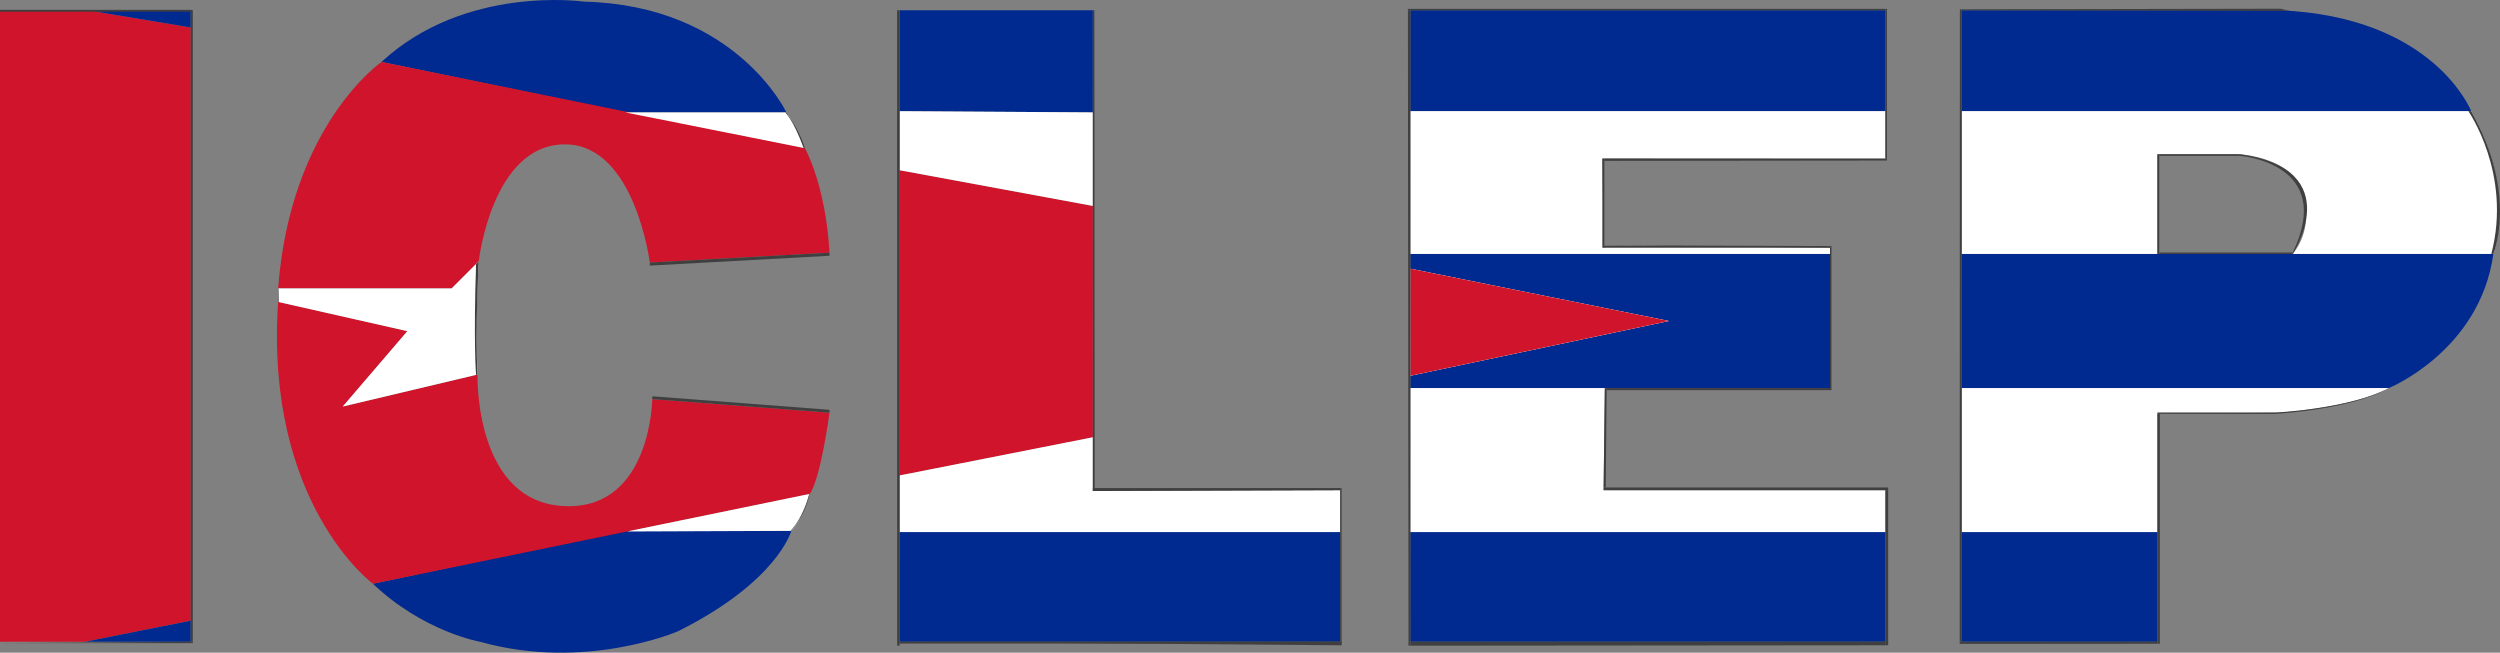
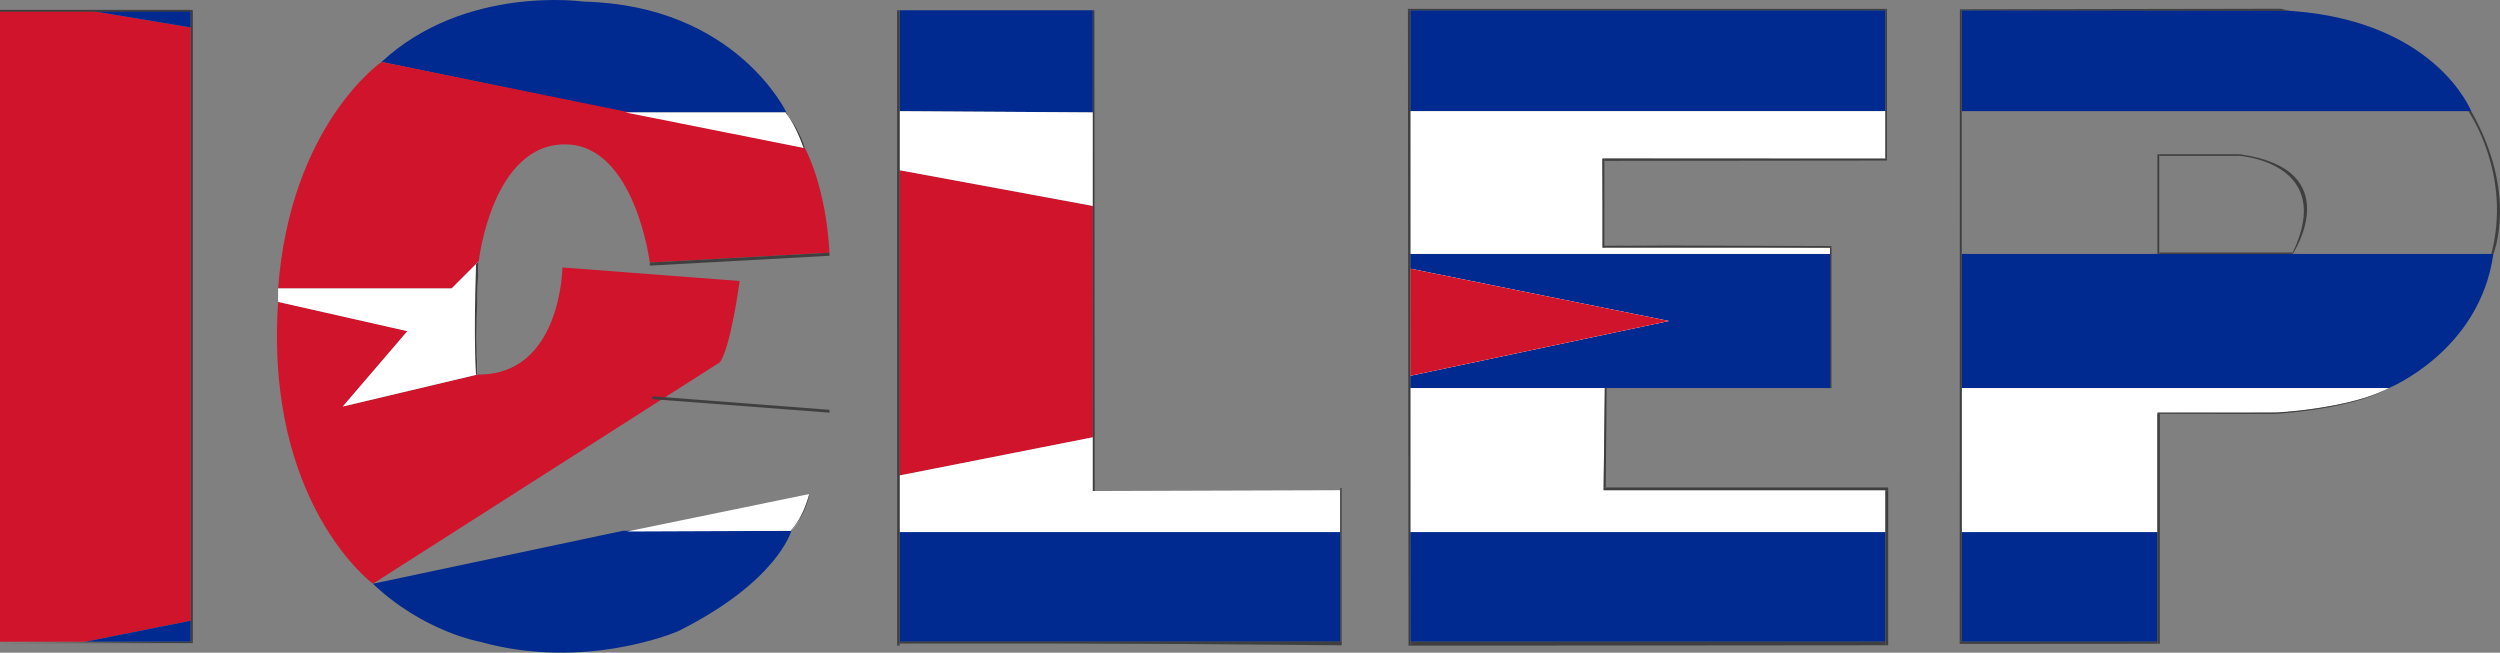
<svg xmlns="http://www.w3.org/2000/svg" viewBox="0 0 1741.19 454.58">
  <rect x="0" y="0" width="1741.19" height="454.58" fill="#808080" stroke="none" />
  <defs>
    <style>.cls-1{fill:#cf142b;}.cls-2{fill:#002a8f;}.cls-3{fill:#fff;}.cls-4{fill:#3f3f3f;}</style>
  </defs>
  <title>Recurso 3</title>
  <g id="Capa_2" data-name="Capa 2">
    <g id="Capa_1-2" data-name="Capa 1">
      <polygon class="cls-1" points="0 7.14 0 446.97 59.14 446.97 132.86 432.28 132.86 19.14 60.86 7.14 0 7.14" />
      <g id="Capa_2-2" data-name="Capa 2">
        <polyline class="cls-2" points="60.86 7.14 132.86 7.14 132.86 19.14" />
        <polyline class="cls-2" points="0 446.97 132.86 446.97 132.86 432.28 59.14 446.97" />
      </g>
      <path class="cls-2" d="M265.71,43.14,435.43,78.28H547.71s-35.14-74.57-141-77.14C406.71,1.14,324-10.86,265.71,43.14Z" />
      <path class="cls-2" d="M259.71,406.56l174-36.85H551.14s-9.43,35.26-78.85,69.91c0,0-64.29,28-138,7.35C334.29,447,294.86,440,259.71,406.56Z" />
      <path class="cls-2" d="M1366.29,7.14V77.42h354.85s-25.71-66-133.71-70.28Z" />
      <path class="cls-2" d="M1366.29,176.85v93.43h297.42s63.43-25.72,72.86-93.43Z" />
      <rect class="cls-2" x="1366.29" y="370.56" width="136.29" height="76.4" />
      <rect class="cls-2" x="982.29" y="7.14" width="330.86" height="70.29" />
      <polygon class="cls-2" points="982.29 176.85 982.29 187.14 1162.29 223.56 982.29 261.71 982.29 270.28 1274.57 270.28 1274.57 176.85 982.29 176.85" />
      <rect class="cls-2" x="982.29" y="370.56" width="330.86" height="76.4" />
      <polygon class="cls-2" points="626.57 7.14 626.57 77.42 761.14 78.28 761.14 7.14 626.57 7.14" />
      <rect class="cls-2" x="626.57" y="370.56" width="306.86" height="76.4" />
      <path class="cls-1" d="M394.29,100.56C342.61,99.64,333.43,182,333.43,182l-18.86,18.86H193.71c8.58-114,72-157.71,72-157.71l294.86,60s14.57,25.71,17.14,72.85l-125.14,6.86S442.29,101.42,394.29,100.56Z" />
-       <path class="cls-1" d="M193.71,210.28l90,20.36-45,52.5,93.86-22.29s-2.61,90.76,62.57,91.71c58.29.86,59.15-74.57,59.15-74.57l123.42,9.43s-6,45.43-13.71,56.57L259.71,406.56S184.29,350.85,193.71,210.28Z" />
+       <path class="cls-1" d="M193.71,210.28l90,20.36-45,52.5,93.86-22.29c58.29.86,59.15-74.57,59.15-74.57l123.42,9.43s-6,45.43-13.71,56.57L259.71,406.56S184.29,350.85,193.71,210.28Z" />
      <polygon class="cls-1" points="626.57 118.56 626.57 331.14 761.14 304.56 761.14 143.42 626.57 118.56" />
      <polygon class="cls-3" points="982.29 187.14 982.29 261.71 1162.29 223.56 982.29 187.14" />
      <path class="cls-3" d="M332.57,260.85l-93.86,22.29,45-52.5-90-20.36v-9.43H314.57L333.43,182S330.86,218.85,332.57,260.85Z" />
      <path class="cls-3" d="M435.43,78.28h112s4.54,3.88,12.83,24.86Z" />
      <path class="cls-3" d="M564,344s-4.71,17.57-12.86,25.72l-114.42.46Z" />
      <polygon class="cls-3" points="626.57 77.42 626.57 118.56 761.14 143.42 761.14 78.28 626.57 77.42" />
      <polygon class="cls-3" points="982.29 176.85 982.29 77.42 1313.14 77.42 1313.14 110.42 1116 110.42 1116.86 170.85 1274.57 172.56 1274.57 176.85 982.29 176.85" />
      <polygon class="cls-3" points="982.29 270.28 982.29 370.56 1313.14 370.56 1313.14 341.42 1116.86 341.42 1117.71 270.28 982.29 270.28" />
-       <path class="cls-3" d="M1366.29,77.42v99.43h136.28V107.42H1560s45.43,2.57,45.43,36a41.41,41.41,0,0,1-8.57,33.43h139.71s16.29-42.86-15.43-99.43Z" />
      <path class="cls-3" d="M1366.29,270.28V370.56h136.28V288.28l85.72-.86s53.23-4.28,75.42-17.14Z" />
      <path class="cls-1" d="M982.29,187.14v0Z" />
      <polyline class="cls-1" points="1162.29 223.56 982.29 261.71 982.29 187.14" />
      <polygon class="cls-3" points="626.57 331.14 626.57 370.56 933.43 370.56 933.43 341.42 761.14 341.99 761.14 304.56 626.57 331.14" />
      <rect class="cls-4" x="933.43" y="339.92" width="0.96" height="109.51" />
      <polygon class="cls-4" points="933.91 446.97 933.91 449.43 624.86 446.97 933.91 446.97" />
      <polyline class="cls-4" points="934.39 448.2 626.57 448.2 626.57 446.97 934.39 446.97" />
      <polygon class="cls-4" points="626.57 449.71 624.86 449.71 624.8 7.14 626.57 7.14 626.57 449.71" />
      <polygon class="cls-4" points="982.29 449.71 981 449.71 980.57 7.14 982.29 7.14 982.29 449.71" />
      <polygon class="cls-4" points="982.29 449.71 1313.14 449.42 1313.14 446.97 982.29 446.97 982.29 449.71" />
      <rect class="cls-4" x="1313.14" y="341.42" width="1.93" height="108" />
      <polygon class="cls-4" points="1116.86 341.42 1116.88 339.49 1315.07 339.49 1315.07 341.42 1116.86 341.42" />
      <polygon class="cls-4" points="1117.71 270.28 1119 270.28 1118.36 339.49 1116.88 339.49 1117.71 270.28" />
-       <polygon class="cls-4" points="1119 270.28 1118.99 271.71 1275.57 271.71 1275.57 270.28 1119 270.28" />
      <rect class="cls-4" x="1274.57" y="172.56" width="1" height="97.71" />
      <polygon class="cls-4" points="1116.88 172.56 1116.86 170.85 1275.57 171.37 1275.57 172.56 1116.88 172.56" />
      <rect class="cls-4" x="1116" y="110.42" width="1.39" height="62.14" />
      <polygon class="cls-4" points="1117.39 112.03 1314.21 111.81 1314.21 110.53 1117.39 110.42 1117.39 112.03" />
      <polygon class="cls-4" points="1313.14 6.17 1313.14 110.42 1314.21 110.53 1314.21 6.17 1313.14 6.17" />
      <rect class="cls-4" x="980.57" y="6.17" width="332.57" height="0.96" />
      <rect class="cls-4" x="1502.57" y="107.42" width="1.29" height="69.43" />
      <rect class="cls-4" x="1503.86" y="175.85" width="93" height="1" />
      <rect class="cls-4" x="1503.86" y="107.42" width="56.14" height="1.14" />
      <path class="cls-4" d="M1560,108.56s66.86,4.86,36.86,67.29v1S1635.71,118,1560,107.42" />
      <rect class="cls-4" x="1502.57" y="288.28" width="1.71" height="160.07" />
      <polygon class="cls-4" points="1502.57 448.35 1364.89 448.46 1364.89 446.97 1502.57 446.97 1502.57 448.35" />
      <polygon class="cls-4" points="1365 6.49 1364.89 446.97 1366.29 446.97 1366.29 6.49 1365 6.49" />
      <polygon class="cls-4" points="1366.29 6.49 1588.5 6.07 1592.79 7.14 1595.09 7.55 1366.29 7.14 1366.29 6.49" />
      <path class="cls-4" d="M1719.14,77.42s30.57,43.72,16,99.43h1.43s17.43-41.43-15.43-99.43Z" />
      <rect class="cls-4" x="1502.57" y="287.28" width="82.14" height="1" />
      <path class="cls-4" d="M333.43,182s-2.57,46.07-.86,78.86l-1,.24s-1.86-21.68,0-77.24" />
      <path class="cls-4" d="M546.86,78.28s5.89,5.5,12.85,24.8l.86.22s-2.36-10.25-12.86-25Z" />
      <path class="cls-4" d="M563.53,344.09s-3.39,15.22-12.92,25.62h.53A59.73,59.73,0,0,0,564,344Z" />
      <polygon class="cls-4" points="761.14 7.14 762.21 7.14 762.43 341.99 761.14 341.99 761.14 7.14" />
-       <polygon class="cls-4" points="933.43 339.92 761.14 339.92 761.14 341.99 933.43 341.42 933.43 339.92" />
      <path class="cls-4" d="M1584.71,287.28s50.5-2,79-17c0,0-20,13.71-79,18" />
      <g id="Capa_3" data-name="Capa 3">
        <polyline class="cls-4" points="0 8.14 0 6.85 132.86 6.85 132.86 8.14" />
        <polygon class="cls-4" points="132.86 6.85 132.86 446.97 134.29 446.97 134.29 7.14 132.86 6.85" />
        <polyline class="cls-4" points="134.29 446.97 134.29 447.92 0 447.92" />
-         <polygon class="cls-4" points="194.18 210.38 194.04 200.85 193.71 200.85 193.71 210.28 194.18 210.38" />
        <polygon class="cls-4" points="452.57 182.85 452.57 184.99 577.71 178.14 577.71 175.99 452.57 182.85" />
        <polygon class="cls-4" points="454.29 277.99 577.71 287.42 577.71 285.42 454.29 275.99 454.29 277.99" />
      </g>
    </g>
  </g>
</svg>